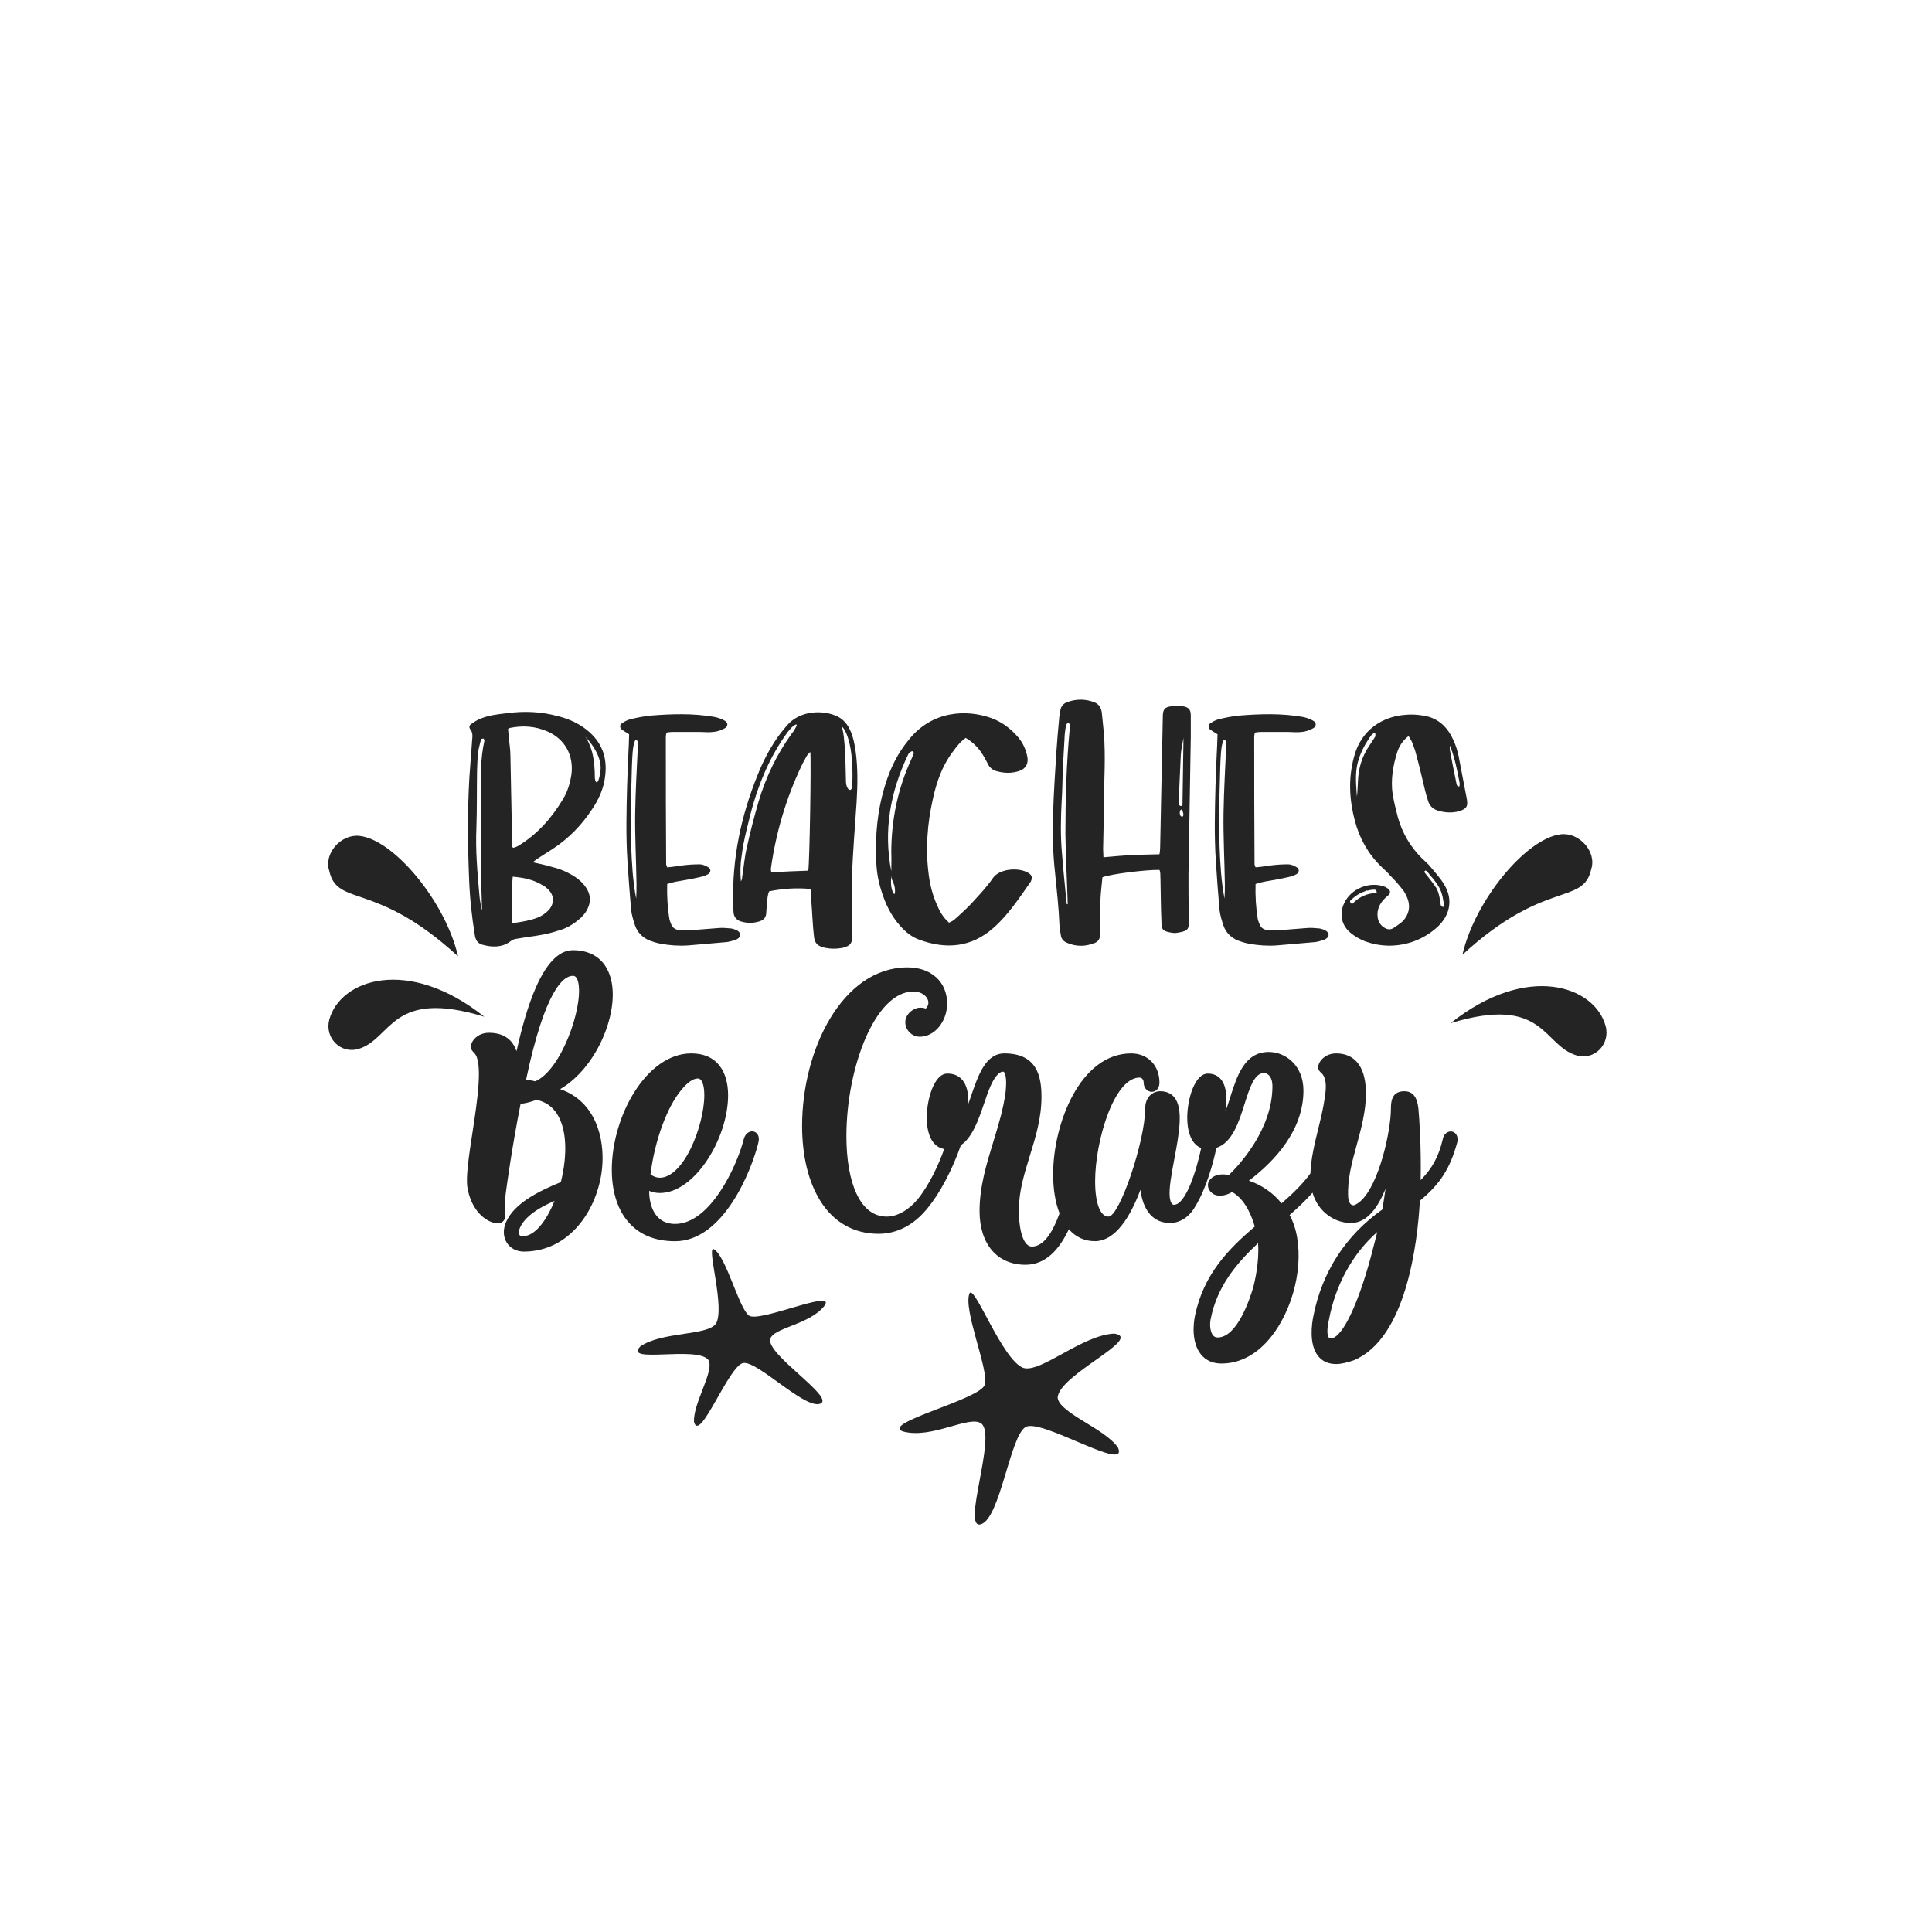
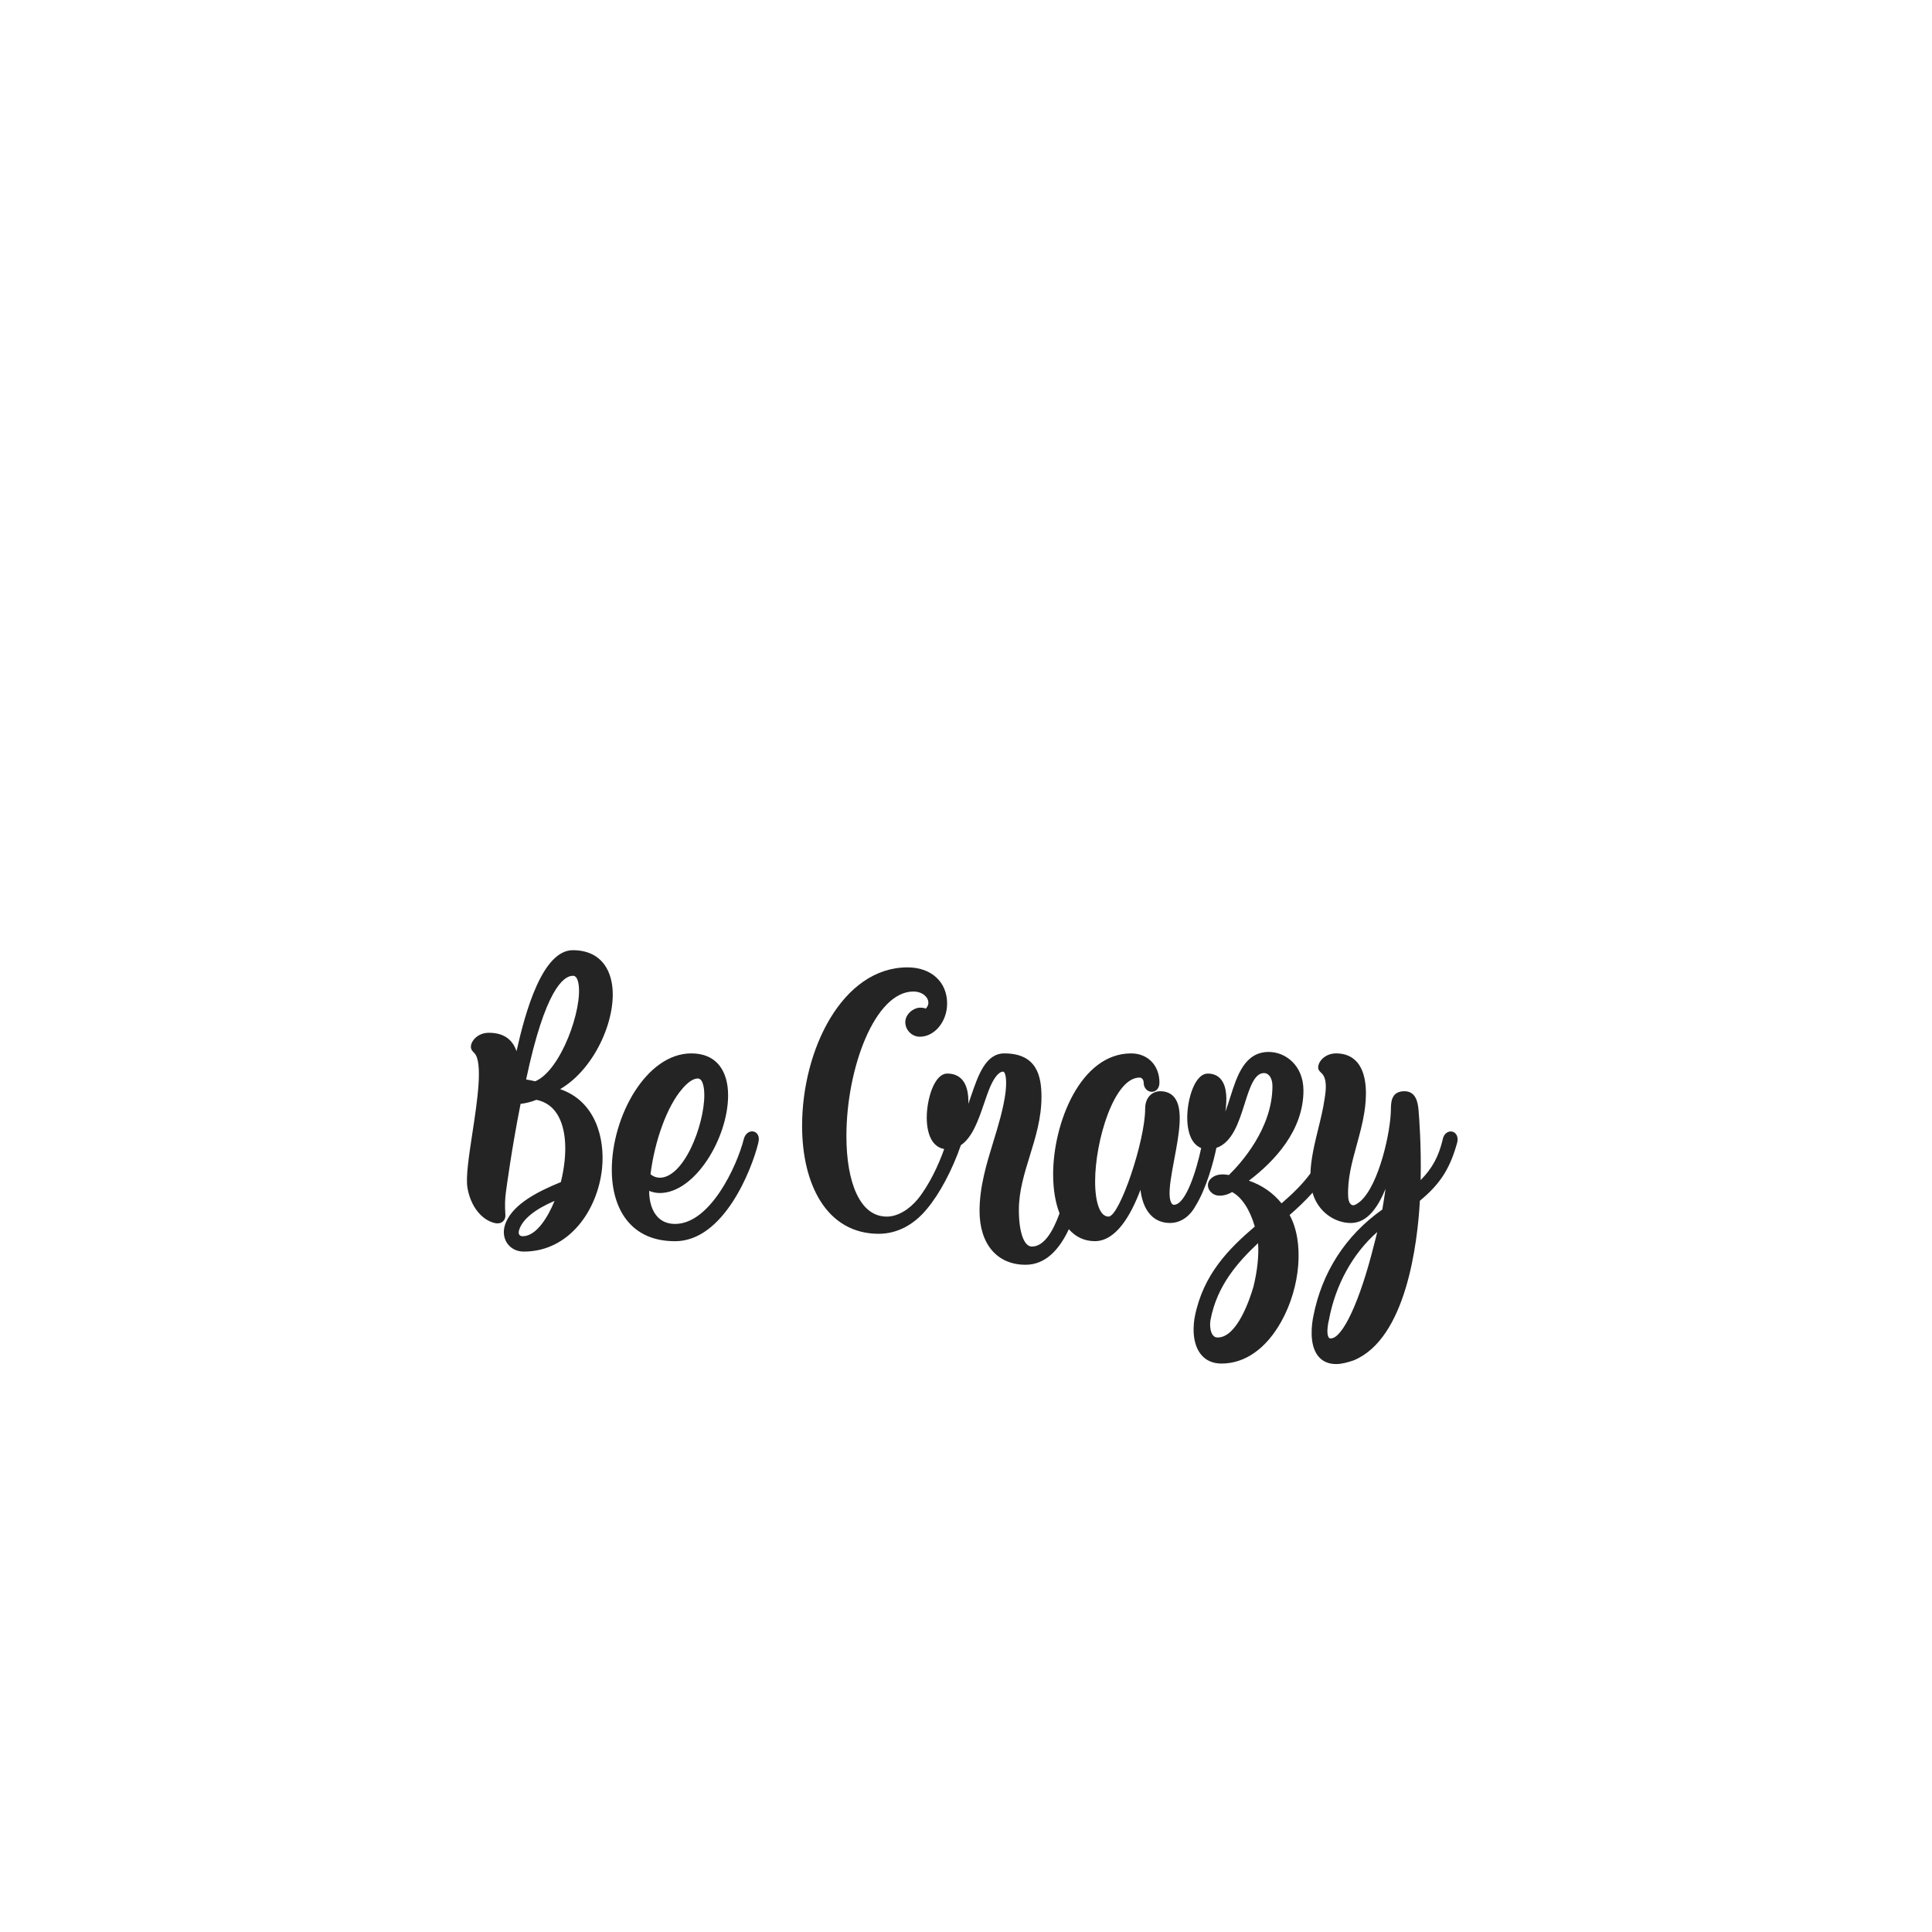
<svg xmlns="http://www.w3.org/2000/svg" version="1.1" id="Calque_1" x="0px" y="0px" viewBox="0 0 600 600" style="enable-background:new 0 0 600 600;" xml:space="preserve">
  <style type="text/css">
	.st0{fill:#242424;}
</style>
-   <path class="st0" d="M347.22,449.61c3.34,7.92-23.77-9.18-28.67-6.46c-4.9,2.71-7.92,28.57-13.97,30.24s5-27.42,0.21-31.28  c-3.65-2.82-15.54,5.01-24.5,2.4c-6.67-2.61,24.19-9.91,25.55-14.49c1.36-4.59-6.99-23.67-4.69-28.47  c1.67-2.19,10.11,20.65,16.58,23.25c5.42,1.77,18.14-10.11,28.26-10.64c9.49,1.36-17.31,12.83-17.52,19.92  C328.97,438.87,343.26,443.67,347.22,449.61z M232.59,408.56c-3.14-2.29-7.16-18.71-11-20.67c-2.16-0.59,3.65,18.3,0.76,23.17  c-2.62,3.82-16.69,2.42-23.47,7.06c-5.45,5.55,17.48-0.26,21.11,4.21c2.03,3.35-4.82,13.48-4.45,19.27  c1.75,6.76,10.81-17.63,15.31-18.3c4.5-0.67,19.19,14.52,23.91,12.62c4.72-1.9-16.74-15.22-15.55-20.07  c0.97-3.61,12.49-4.43,16.99-10.53C259.23,400.35,235.73,410.85,232.59,408.56z" />
  <path class="st0" d="M173.96,338.24c11.21-6.54,18.09-23.09,15.95-33.42c-1.3-6.28-5.56-9.73-11.99-9.73  c-9.46,0-14.76,19.05-17.51,31.36c-1.3-3.8-4.17-5.71-8.59-5.71c-3.46,0-5.58,2.54-5.58,4.36c0,0.87,0.54,1.41,1.06,1.93  c2.77,2.77,0.91,15.04-0.6,24.89c-1.12,7.35-2.09,13.7-1.52,17.01c0.96,5.57,4.24,9.84,8.38,10.88c1.03,0.26,1.96,0.1,2.6-0.46  c0.42-0.37,0.9-1.06,0.78-2.26c-0.17-2.66-0.12-4.66,0.15-6.68c0.18-1.37,1.8-13.57,4.58-27.59c1.68-0.2,3.29-0.61,4.92-1.26  c2.73,0.56,4.88,2.02,6.38,4.35c2.95,4.57,3.39,12.28,1.21,21.2c-7.07,2.89-14.5,6.64-17.01,12.39c-1.02,2.3-0.93,4.67,0.26,6.49  c1.11,1.71,3.02,2.7,5.24,2.7c14.19,0,22.97-12.98,24.3-25.81C187.92,353.59,184.99,342.02,173.96,338.24z M172.22,372.95  c-1.94,4.8-5.57,10.97-9.88,10.97c-0.34,0-0.81-0.08-1.06-0.45c-0.26-0.38-0.26-1.01,0.02-1.73  C162.43,378.54,166.19,375.53,172.22,372.95z M177.91,303.04c0.32,0,1.3,0,1.73,2.36c1.41,7.77-5.43,27.04-13.41,30.4  c-1.08-0.24-2.03-0.42-2.84-0.56C169.31,307.25,175.02,303.04,177.91,303.04z M232.99,351.44c-0.97,0.27-1.73,1.18-2.02,2.4  c-2.09,8.23-10.37,26.26-21.32,26.26c-2.25,0-4.09-0.74-5.44-2.19c-1.69-1.8-2.6-4.63-2.61-8.07c1.12,0.45,2.2,0.66,3.32,0.66  c10.92,0,21.2-17.09,21.2-30.34c0-3.78-0.91-6.94-2.63-9.16c-1.99-2.56-4.95-3.86-8.8-3.86c-13.9,0-24.69,19.44-24.69,36.16  c0,6.29,1.57,11.64,4.53,15.47c3.44,4.44,8.53,6.7,15.12,6.7c15.04,0,23.76-22.03,25.85-30.52l0.03-0.26  c0.29-1.11,0.1-2.1-0.53-2.73C234.49,351.42,233.73,351.23,232.99,351.44z M204.93,365.75c-1.07,0-2.07-0.37-2.91-1.07  c1.33-10.63,5.23-21.2,9.79-26.45c1.73-2.1,3.5-3.3,4.88-3.3c1.89,0,2.04,3.93,2.04,5.13c0,4.79-1.63,11.25-4.15,16.47  C211.74,362.4,208.23,365.75,204.93,365.75z M451.89,351.9c-0.56-0.5-1.32-0.65-2.04-0.4c-0.96,0.33-1.63,1.27-1.83,2.5  c-1.27,5.21-3.19,8.79-6.82,12.49c0.21-10.9-0.46-19.46-0.68-21.97c-0.18-1.68-0.59-5.63-4.35-5.63c-3.71,0-4.21,2.74-4.21,5.43  c0,6.95-3.67,23.54-9.42,28.7c-1.11,0.95-1.9,1.29-2.25,1.29c-1.05,0-1.51-1.33-1.6-2.56c-0.28-5.53,1.15-10.72,2.66-16.21  c0.9-3.29,1.84-6.68,2.37-10.14c0.64-4.05,1.21-11.45-2.22-15.48c-1.57-1.84-3.78-2.78-6.55-2.78c-3.46,0-5.58,2.54-5.58,4.36  c0,0.8,0.53,1.29,0.95,1.68c0.08,0.08,0.17,0.16,0.23,0.22c1.59,1.71,1.3,4.93,0.81,7.88c-0.41,2.92-1.16,6-1.96,9.25  c-1.14,4.66-2.3,9.44-2.43,13.87c-2.38,3.27-5.42,6.25-8.97,9.31c-2.6-3.24-6.13-5.68-10.14-7.04c8.08-6.13,16.94-15.67,16.94-27.99  c0-7.79-5.55-11.99-10.77-11.99c-7.5,0-9.85,7.4-11.93,13.94c-0.51,1.6-1,3.16-1.55,4.59c0.51-3.48,0.55-7.44-1.19-9.79  c-0.99-1.34-2.42-2.02-4.25-2.02c-4.12,0-6.4,8.08-6.4,13.66c0,2.68,0.47,4.98,1.35,6.65c0.73,1.39,1.75,2.33,2.98,2.82  c-1.44,6.84-4.77,17.62-8.47,17.62c-0.89,0-1.2-1.63-1.29-2.31c-0.29-2.83,0.54-7.25,1.42-11.92c1.44-7.67,2.93-15.6-0.02-19.17  c-1.03-1.24-2.5-1.87-4.38-1.87c-2.25,0-4.66,1.7-4.66,5.43c0,10.02-7.96,33.5-11.36,33.5c-1.27,0-2.28-0.94-3.01-2.78  c-0.76-1.93-1.17-4.75-1.17-8.15c0-12.68,5.92-32.24,13.79-32.24c0.84,0,1.29,0.82,1.29,1.59c0,1.77,1.28,2.83,2.52,2.83  c0.67,0,1.28-0.28,1.71-0.8c0.3-0.36,0.67-1,0.67-2.04c0-5.35-3.61-9.09-8.79-9.09c-15.81,0-24.23,21.79-24.23,37.52  c0,4.68,0.69,8.81,1.99,12.15c-2.08,5.77-4.88,10.32-8.59,10.32c-2.45,0-4.04-4.46-4.04-11.36c0-5.8,1.65-11.15,3.4-16.82  c1.78-5.76,3.62-11.72,3.62-18.29c0-6.29-1.31-13.52-11.53-13.52c-5.82,0-8.13,6.78-10.37,13.33c-0.26,0.77-0.53,1.55-0.8,2.31  c0.08-3.35-0.53-5.77-1.82-7.34c-1.12-1.35-2.7-2.04-4.71-2.04c-4.12,0-6.4,8.08-6.4,13.66c0,2.68,0.47,4.98,1.35,6.65  c0.94,1.77,2.34,2.83,4.07,3.12c-1.74,4.93-4.62,11.12-8.19,15.55c-2.81,3.4-6.4,5.44-9.61,5.44c-4.06,0-7.23-2.4-9.44-7.13  c-2.05-4.4-3.13-10.57-3.13-17.86c0-21.2,8.9-44.91,20.81-44.91c2.51,0,4.1,1.38,4.52,2.67c0.31,0.95,0.06,1.87-0.7,2.65  c-0.42-0.24-0.92-0.3-1.83-0.3c-1.82,0-4.51,1.89-4.51,4.51c0,2.44,2.07,4.51,4.51,4.51c4.6,0,8.48-4.72,8.48-10.31  c0-6.71-4.94-11.23-12.29-11.23c-20.23,0-32.75,25.54-32.75,49.2c0,9.31,1.95,17.36,5.63,23.27c4.18,6.72,10.45,10.27,18.12,10.27  c5.72,0,10.95-2.71,15.12-7.84c3.9-4.68,7.78-12.01,10.44-19.68c3.61-2.43,5.49-7.93,7.2-12.94c0.63-1.86,1.23-3.62,1.9-5.17  c1.48-3.49,3.01-4.73,3.96-4.73c0.15,0,0.25,0.04,0.35,0.16c0.23,0.26,0.96,1.46,0.49,6.04c-0.65,5.23-2.25,10.46-3.81,15.53  c-2.11,6.88-4.29,13.99-4.29,21.53c0,10.31,5.47,16.72,14.28,16.72c6.24,0,10.49-4.73,13.45-11.04c2.13,2.43,4.87,3.71,8.07,3.71  c6.46,0,11.09-7.75,14.17-15.95c0.33,2.71,1.16,5.63,3.05,7.7c1.57,1.72,3.63,2.6,6.13,2.6c3.18,0,6.06-1.91,7.87-5.2  c3.4-5.43,5.67-13.87,6.53-18.12c4.95-1.66,6.96-7.96,8.75-13.63c1.56-4.94,3.04-9.6,6-9.6c1.59,0,2.66,1.62,2.66,4.04  c0,13.2-9.89,24.08-13.52,27.62c-1.37-0.25-3.71-0.5-5.34,0.91c-0.72,0.53-1.14,1.29-1.17,2.13c-0.04,0.91,0.38,1.8,1.09,2.41  c1.49,1.5,4.36,1.09,6.42-0.16c3.03,1.65,5.5,5.42,7.04,10.71c-8.03,6.88-15.99,14.77-18.62,27.93c-0.35,1.8-1.24,7.97,1.95,11.85  c1.52,1.84,3.65,2.77,6.36,2.77c7.28,0,13.87-4.65,18.56-13.09c6.04-10.87,7.08-24.86,2.56-33.03c2.39-2.1,4.84-4.38,7.12-6.94  c1.77,6.18,7.12,9.41,11.9,9.41c5.22,0,8.49-5.1,10.78-10.61c-0.32,2.18-0.65,4.33-1.01,6.43c-11.38,8.01-18.78,19.49-21.43,33.2  c-0.4,1.96-1.49,8.65,1.54,12.36c1.31,1.61,3.18,2.43,5.55,2.43c1.75,0,3.61-0.54,5.42-1.14c16.4-6.74,19.86-36.56,20.59-49.58  c6.32-5.22,9.37-10,11.6-18.12C452.83,353.58,452.59,352.53,451.89,351.9z M427.71,382.62c-0.29,1.25-0.64,2.63-1.06,4.19  c-4.31,17.26-9.69,28.85-13.38,28.85c-0.35,0-0.5-0.13-0.6-0.26c-0.69-0.89-0.46-3.48,0.06-5.58  C414.74,399.02,420.14,389.26,427.71,382.62z M389.26,399.62c-1.08,3.72-5.05,15.75-11.09,15.75c-0.62,0-1.08-0.21-1.45-0.66  c-0.9-1.08-1.07-3.27-0.77-4.87c2.01-10.62,8.47-17.86,14.75-23.77C390.99,389.85,390.49,394.67,389.26,399.62z" />
-   <path class="st0" d="M182.24,226.68c-2.59-2.07-5.59-3.42-8.91-4.25c-5.28-1.45-10.57-1.66-15.95-0.93  c-2.8,0.31-5.49,0.62-8.08,1.66c-1.04,0.41-2.07,1.04-2.9,1.66c-0.73,0.41-0.83,1.14-0.21,1.87c0.52,0.72,0.52,1.35,0.52,2.07  c-0.31,4.14-0.62,8.29-0.93,12.53c-0.62,10.46-0.52,21.03-0.1,31.59c0.21,5.9,0.83,11.6,1.76,17.4c0.21,1.55,0.83,2.69,2.38,3.11  c3,0.83,6.01,0.93,8.7-1.04c0.62-0.52,1.24-0.73,2.07-0.83c1.04-0.21,2.18-0.31,3.21-0.52c3.21-0.41,6.42-0.93,9.53-1.97  c2.28-0.62,4.25-1.66,6.11-3.21c1.24-0.93,2.28-2.07,3-3.52c1.24-2.49,0.93-4.87-0.72-7.04c-1.14-1.55-2.59-2.69-4.25-3.63  c-1.97-1.14-4.14-1.97-6.42-2.49c-1.66-0.52-3.31-0.83-5.59-1.35c0.72-0.62,1.14-0.93,1.66-1.24c1.55-1.04,3.11-1.97,4.66-3  c4.87-3.21,8.8-7.25,12.02-12.12c2.18-3.21,3.73-6.63,4.14-10.46C188.66,235.17,186.9,230.41,182.24,226.68z M150.43,230.09  c-1.24,5.49-1.14,11.08-1.14,16.57c0,7.77,0,15.54,0.1,23.31c0,4.14,0.21,8.29,0.31,12.43c0,0-0.1,0-0.1,0.1  c-0.31-1.55-0.62-3.11-0.72-4.56c-0.62-6.94-1.24-13.88-0.93-20.82c0.21-6.01,0.1-12.02,0.21-18.02c0.1-1.86,0.1-3.73,0.31-5.49  c0.21-1.35,0.62-2.69,0.93-4.04c0.1-0.1,0.52-0.21,0.73-0.21c0.1,0,0.21,0.31,0.31,0.52C150.43,229.89,150.43,229.99,150.43,230.09z   M168.56,274.95c0.62,0.31,1.14,0.73,1.55,1.14c1.97,1.86,2.18,4.25,0.41,6.42c-1.04,1.14-2.28,1.97-3.63,2.49  c-1.86,0.73-5.08,1.45-7.87,1.66c-0.1-4.87-0.21-9.53,0.21-14.4C162.66,272.56,165.77,273.19,168.56,274.95z M177.47,240.45  c-0.41,2.69-1.14,5.28-2.59,7.66c-3.52,5.9-7.98,10.98-13.98,14.61c-0.41,0.21-0.83,0.41-1.24,0.52c-0.1,0.1-0.21,0-0.52-0.1  c0-0.62-0.1-1.35-0.1-1.97c-0.21-8.8-0.31-17.61-0.52-26.31c0-1.97-0.31-3.94-0.52-5.8c-0.1-0.93-0.1-1.86-0.21-2.69  c0.31-0.21,0.52-0.31,0.62-0.31c4.04-0.83,7.98-0.52,11.7,1.14C175.5,229.58,178.2,234.65,177.47,240.45z M186.48,239.42  c-0.73,5.39-1.86,3.52-1.76,1.55c0-1.35-0.1-4.66-0.93-7.77c-0.1-0.1-0.1-0.1-0.1-0.1v-0.1c0-0.06,0-0.1,0-0.1  c-0.52-1.55-1.14-3.11-1.97-4.14C181.51,228.54,187.21,234.03,186.48,239.42z M228.12,288.62c-0.41-0.1-0.93-0.31-1.45-0.31  c-1.14-0.1-2.28-0.21-3.52-0.1c-2.59,0.21-5.18,0.41-7.87,0.62c-1.45,0.1-2.9,0-4.35,0c-1.35-0.1-2.18-0.83-2.59-2.07  c-0.1-0.31-0.31-0.72-0.41-1.14c-0.62-3.63-0.83-7.36-0.73-11.08c0.93-0.31,1.76-0.52,2.69-0.72c2.18-0.41,4.45-0.72,6.63-1.24  c1.14-0.21,2.28-0.52,3.31-1.04c1.04-0.62,1.04-1.76,0-2.28c-0.73-0.42-1.66-0.83-2.49-0.83c-1.76,0-3.52,0.1-5.18,0.31  c-1.66,0.21-3.31,0.52-4.97,0.62c-0.1-0.41-0.31-0.73-0.31-0.93c-0.1-13.26-0.1-26.41-0.1-39.67c0-0.41,0.1-0.73,0.21-1.24  c0.62-0.1,1.14-0.21,1.76-0.21c2.69,0,5.49,0,8.18,0c1.55,0,3.11,0.21,4.66,0c1.14-0.1,2.38-0.52,3.31-1.04  c1.24-0.52,1.35-1.86,0.1-2.49c-0.93-0.52-2.07-0.93-3.21-1.14c-6.53-1.14-13.16-0.93-19.68-0.41c-2.07,0.21-4.25,0.62-6.32,1.14  c-0.93,0.21-1.86,0.72-2.59,1.24c-0.83,0.41-0.73,1.45-0.1,1.97c0.72,0.52,1.45,0.93,2.28,1.45c0,1.14-0.1,2.18-0.1,3.21  c-0.21,4.25-0.41,8.49-0.52,12.64c-0.21,7.87-0.41,15.74,0.1,23.51c0.31,5.08,0.72,10.15,1.14,15.23c0.21,1.66,0.72,3.31,1.24,4.87  c0.73,2.07,2.28,3.63,4.35,4.56c1.14,0.42,2.38,0.83,3.63,1.04c2.8,0.52,5.7,0.72,8.49,0.52c4.04-0.31,7.98-0.72,12.02-1.04  c0.83-0.1,1.76-0.42,2.59-0.62c0.72-0.31,1.45-0.72,1.55-1.55C229.99,289.76,229.26,288.93,228.12,288.62z M197.67,274.43  c0,1.55,0,3.11-0.1,4.66c-1.04-5.39-1.35-10.88-1.55-16.37c-0.1-5.49-0.1-10.98,0-16.47c0.31-13.05,0.41-14.61,1.35-16.57  c0.21,0.21,0.62,0.31,0.62,0.52c0.1,0.41,0.1,0.93,0.1,1.45c-0.31,6.94-0.73,13.88-0.83,20.82  C197.15,259.72,197.57,267.07,197.67,274.43z M264.07,226.88c-0.83-1.87-2.07-3.42-3.94-4.35c-3.94-1.97-11.5-2.28-15.85,2.9  c-1.04,1.24-2.07,2.49-3,3.83c-2.38,3.52-4.35,7.25-5.9,11.19c-5.28,12.95-8.08,26.31-7.67,40.29c0,0.93,0,1.76,0.1,2.59  c0.1,1.45,0.93,2.38,2.18,2.8c1.97,0.62,3.94,0.62,5.9,0c1.24-0.41,1.97-1.14,2.07-2.49c0.1-1.04,0.1-2.07,0.21-3.11  c0.21-1.24,0.1-2.49,0.72-3.73c4.25-0.83,8.39-1.14,12.84-0.72c0.1,1.35,0.1,2.38,0.21,3.42c0.31,3.73,0.41,7.46,0.83,11.19  c0.21,2.28,1.14,3.11,3.31,3.63c1.97,0.41,3.83,0.41,5.8,0c2.18-0.62,2.8-1.35,2.8-3.63c0-0.31-0.1-0.62-0.1-0.83  c0-6.01-0.21-11.91,0-17.82c0.31-7.66,0.93-15.33,1.45-23c0.31-5.28,0.41-10.57-0.31-15.74C265.41,231.13,265,228.96,264.07,226.88z   M235.58,248.95c-1.35,4.66-2.59,9.43-3.63,14.19c-0.73,3-0.93,6.01-1.45,9.11c0,0.52-0.1,1.04-0.41,1.45  c-0.21-2.59-0.21-5.08,0.21-7.67c0.31-2.69,0.83-5.28,1.45-7.87c0.93-3.73,1.76-7.46,3-11.08c2.28-6.94,5.28-13.36,9.53-19.27  c0.52-0.72,1.04-1.35,1.66-1.97c0.21-0.21,1.97-1.66,1.35-0.21c-0.52,0.93-0.83,1.55-1.24,1.97  C241.28,234.13,237.86,241.28,235.58,248.95z M251.02,270.39c-3.73,0.1-7.46,0.31-11.5,0.52c0-0.52-0.21-0.83-0.1-1.24  c1.55-10.98,4.66-21.65,9.43-31.7c0.52-1.14,1.14-2.18,1.76-3.31c0.21-0.31,0.41-0.52,1.04-1.14  C251.95,236.52,251.43,268.11,251.02,270.39z M264.69,243.87c-0.1,2.38-1.76,1.66-1.97-0.93c-0.1-2.59-0.1-15.12-1.45-17.51  C261.27,225.43,265.31,228.13,264.69,243.87z M319.38,271.11c-3-1.86-9.11-1.35-11.08,1.66c-1.76,2.59-3.94,4.87-6.01,7.15  c-1.76,1.97-3.83,3.83-5.8,5.59c-0.52,0.52-1.24,0.73-1.76,1.04c-1.86-1.66-2.9-3.52-3.73-5.49c-1.35-3-2.18-6.22-2.59-9.53  c-1.04-7.98-0.41-15.85,1.35-23.62c1.14-5.18,2.9-10.15,6.11-14.4c1.14-1.55,2.28-3.11,4.04-4.35c2.59,1.55,4.25,3.42,5.59,5.7  c0.41,0.73,0.83,1.45,1.24,2.28c0.52,1.14,1.35,1.86,2.49,2.28c2.49,0.73,4.87,0.83,7.36,0c1.97-0.72,2.8-2.18,2.49-4.25  c-0.41-2.28-1.35-4.35-2.8-6.11c-2.28-2.69-4.97-4.76-8.29-6.01c-7.98-2.9-18.65-2.28-25.79,6.73c-3.42,4.14-5.7,8.81-7.25,13.88  c-2.49,7.87-3.21,15.85-2.8,24.13c0.1,3,0.62,5.9,1.55,8.81c1.24,4.04,3,7.77,5.9,10.98c1.66,1.86,3.52,3.42,5.9,4.25  c8.39,3.11,16.26,2.38,23.1-3.73c4.56-4.04,7.87-9.11,11.29-13.98c0.1-0.1,0.1-0.21,0.21-0.31  C320.73,272.56,320.52,271.84,319.38,271.11z M277.22,276.91c-0.83-1.86-0.41-4.87-0.41-4.87c0,0.42,0.1,0.93,0.31,1.45h0.1  c0,0.1,0,0.1,0,0.1c0.21,0.62,0.52,1.24,0.62,1.86C278.05,276.6,278.05,278.78,277.22,276.91z M283.64,234.34  c-0.21,0.52-0.41,1.04-0.62,1.45c-4.25,9.22-6.22,18.96-6.22,29c0.1,1.97,0,3.83,0,5.8c-2.49-12.64-0.31-24.65,5.18-36.15  c0.1-0.21,0.21-0.41,0.31-0.52c0.31-0.31,0.73-0.62,1.04-0.62C283.85,233.41,283.85,233.93,283.64,234.34z M367.23,219.32  c-1.04-0.1-2.18-0.1-3.21,0c-2.28,0.21-2.9,0.93-2.9,3.21c-0.31,13.57-0.52,27.24-0.83,40.81c0,0.62-0.1,1.24-0.21,1.97  c-2.9,0.1-5.7,0.1-8.49,0.21c-2.8,0.21-5.7,0.41-8.91,0.72c0-1.04-0.1-1.76-0.1-2.49c0.1-4.66,0.21-9.22,0.21-13.88  c0.1-7.46,0.62-15.02,0-22.48c-0.21-2.07-0.41-4.04-0.62-6.11c-0.21-1.45-0.83-2.59-2.38-3.21c-2.8-1.04-5.59-1.04-8.39,0  c-1.14,0.41-1.86,1.24-2.07,2.38c-0.1,0.93-0.41,1.86-0.41,2.8c-0.31,3.31-0.62,6.63-0.83,9.94c-0.41,6.32-0.83,12.74-1.04,19.16  c-0.21,6.22-0.1,12.53,0.62,18.85c0.52,5.28,1.14,10.67,1.35,16.06c0,0.93,0.21,1.97,0.41,3c0.1,1.35,0.93,2.18,2.07,2.59  c2.69,1.14,5.49,1.14,8.18,0.1c1.35-0.41,1.97-1.35,1.97-2.9c-0.1-3.52,0-7.04,0.1-10.57c0.1-2.38,0.42-4.77,0.62-7.04  c2.69-1.04,13.78-2.38,17.71-2.28c0.41,0.83,0.21,1.76,0.31,2.69c0.1,4.56,0.1,9.11,0.31,13.57c0,2.17,0.41,2.69,2.49,3.11  c0.83,0.21,1.86,0.31,2.69,0.1c3.31-0.52,3.31-1.24,3.31-3.73c0-0.42,0-0.93,0-1.35c-0.1-4.25-0.1-8.49-0.1-12.84  c0.21-14.29,0.52-28.69,0.72-42.99c0-2.18,0-4.25,0-6.42C369.82,220.36,369.2,219.63,367.23,219.32z M332.22,226.26  c-1.04,10.88-1.35,21.86-1.35,32.73c0.1,7.25,0.52,14.61,0.72,21.86c-0.1,0-0.21-0.1-0.31-0.1c-0.52-5.18-1.04-10.25-1.45-15.43  c-0.52-5.59-0.41-11.29-0.1-16.88c0.21-3.11,0.21-6.11,0.31-9.22c0.21-3.63,0.41-7.35,0.62-11.08c0.1-0.93,0.21-1.97,0.41-3  c0.1-0.21,0.41-0.52,0.62-0.73c0.21,0.21,0.31,0.21,0.31,0.31c0.1,0,0.21,0.1,0.21,0.21C332.22,225.33,332.22,225.85,332.22,226.26z   M367.13,253.61c-0.93,0.1-0.93-2.07-0.31-2.18C367.23,251.23,367.96,253.61,367.13,253.61z M367.23,249.88c0,0.41,0,0.41-0.41,0.41  c-0.31,0.1-0.41-0.1-0.52-0.21c-0.21-0.21-0.21-0.73-0.21-1.97c0.21-4.56,0.41-9.12,0.62-13.78c0.1-1.66,0.52-3.21,0.83-5.18  C367.44,236.31,367.33,243.04,367.23,249.88z M410.84,288.62c-0.41-0.1-0.93-0.31-1.45-0.31c-1.14-0.1-2.28-0.21-3.52-0.1  c-2.59,0.21-5.18,0.41-7.87,0.62c-1.45,0.1-2.9,0-4.35,0c-1.35-0.1-2.18-0.83-2.59-2.07c-0.1-0.31-0.31-0.72-0.41-1.14  c-0.62-3.63-0.83-7.36-0.72-11.08c0.93-0.31,1.76-0.52,2.69-0.72c2.18-0.41,4.45-0.72,6.63-1.24c1.14-0.21,2.28-0.52,3.31-1.04  c1.04-0.62,1.04-1.76,0-2.28c-0.72-0.42-1.66-0.83-2.49-0.83c-1.76,0-3.52,0.1-5.18,0.31c-1.66,0.21-3.31,0.52-4.97,0.62  c-0.1-0.41-0.31-0.73-0.31-0.93c-0.1-13.26-0.1-26.41-0.1-39.67c0-0.41,0.1-0.73,0.21-1.24c0.62-0.1,1.14-0.21,1.76-0.21  c2.69,0,5.49,0,8.18,0c1.55,0,3.11,0.21,4.66,0c1.14-0.1,2.38-0.52,3.31-1.04c1.24-0.52,1.35-1.86,0.1-2.49  c-0.93-0.52-2.07-0.93-3.21-1.14c-6.53-1.14-13.16-0.93-19.68-0.41c-2.07,0.21-4.25,0.62-6.32,1.14c-0.93,0.21-1.86,0.72-2.59,1.24  c-0.83,0.41-0.72,1.45-0.1,1.97c0.73,0.52,1.45,0.93,2.28,1.45c0,1.14-0.1,2.18-0.1,3.21c-0.21,4.25-0.41,8.49-0.52,12.64  c-0.21,7.87-0.41,15.74,0.1,23.51c0.31,5.08,0.72,10.15,1.14,15.23c0.21,1.66,0.72,3.31,1.24,4.87c0.72,2.07,2.28,3.63,4.35,4.56  c1.14,0.42,2.38,0.83,3.63,1.04c2.8,0.52,5.7,0.72,8.49,0.52c4.04-0.31,7.98-0.72,12.02-1.04c0.83-0.1,1.76-0.42,2.59-0.62  c0.72-0.31,1.45-0.72,1.55-1.55C412.7,289.76,411.98,288.93,410.84,288.62z M380.39,274.43c0,1.55,0,3.11-0.1,4.66  c-1.04-5.39-1.35-10.88-1.55-16.37c-0.1-5.49-0.1-10.98,0-16.47c0.31-13.05,0.41-14.61,1.35-16.57c0.21,0.21,0.62,0.31,0.62,0.52  c0.1,0.41,0.1,0.93,0.1,1.45c-0.31,6.94-0.72,13.88-0.83,20.82C379.87,259.72,380.28,267.07,380.39,274.43z M455.49,247.91  c-0.72-3.83-1.45-7.66-2.18-11.39c-0.41-2.49-1.04-4.87-2.18-7.15c-1.86-3.94-4.87-6.53-9.22-7.15c-1.87-0.31-3.73-0.41-5.59-0.21  c-6.84,0.52-13.67,4.56-15.85,13.16c-1.76,6.63-1.45,13.16,0.31,19.78c1.45,5.49,4.14,10.25,8.18,14.19c0.93,0.93,1.97,1.76,2.8,2.8  c1.24,1.24,2.38,2.49,3.52,3.94c0.62,0.62,1.04,1.45,1.45,2.28c1.45,2.9,1.04,5.7-1.14,7.98c-0.83,0.72-1.76,1.35-2.69,1.97  c-1.04,0.73-2.07,0.62-3.11-0.1c-1.24-0.83-1.86-1.97-1.97-3.42c-0.21-2.07,0.62-3.83,1.97-5.28c0.41-0.52,1.04-0.93,1.45-1.35  c0.73-0.72,0.52-1.55-0.31-2.07c-0.31-0.21-0.62-0.42-0.93-0.52c-4.66-1.76-10.46,0.62-12.53,5.08c-1.66,3.42-0.83,7.15,2.18,9.43  c1.24,1.04,2.8,1.86,4.35,2.49c4.77,1.66,9.53,1.76,14.4,0.21c3.11-1.04,5.9-2.69,8.29-4.97c3.83-3.73,4.56-8.6,1.66-13.16  c-1.14-1.86-2.69-3.52-4.04-5.18c-0.83-1.04-1.86-1.86-2.8-2.8c-3.52-3.52-6.01-7.77-7.36-12.53c-0.62-2.38-1.24-4.87-1.66-7.35  c-0.62-4.45,0.1-8.81,1.45-13.05c0.62-1.87,1.66-3.52,3.52-4.97c0.41,0.83,0.83,1.35,1.04,1.86c0.52,1.35,1.04,2.69,1.35,4.04  c0.93,3.42,1.76,6.94,2.59,10.46c0.31,1.24,0.62,2.49,1.04,3.73c0.52,1.76,1.76,2.8,3.52,3.21c1.97,0.52,3.94,0.62,6.01,0.1  C455.49,251.23,456,250.4,455.49,247.91z M427.1,228.75c-0.62,1.04-1.35,2.07-1.97,3c-2.28,3.42-3.31,7.15-3.42,11.19  c-0.1,1.45-0.1,3-0.31,4.45c-0.21-3.42-0.62-6.94,0.21-10.36c0.83-3.31,2.38-6.11,4.35-8.81c0.21-0.31,0.62-0.41,1.14-0.72  C427.1,228.13,427.21,228.54,427.1,228.75z M427.31,277.33c-2.8,0.1-5.28,1.24-7.25,3.31c-0.31,0.31-1.04-0.62-0.72-0.93  c1.35-1.35,2.9-2.38,4.56-2.9c0.21-0.21,0.41-0.31,0.83-0.21c0.72-0.21,1.45-0.31,2.17-0.31  C427.41,276.29,427.83,277.33,427.31,277.33z M443.16,270.6c1.35,1.66,2.9,3.31,3.94,5.28c0.83,1.66,1.14,3.52,1.35,5.39  c0,0.72-0.93,0.31-1.04-0.31c-0.21-1.86-0.52-3.73-1.45-5.39c-0.1,0-0.1,0-0.1,0c-0.1-0.21-0.1-0.31-0.21-0.42  c-0.93-1.35-2.07-2.69-3.11-4.04C442.02,270.6,442.74,270.08,443.16,270.6z M449.37,230.61c0,0,0,0-0.1,0c0-0.21,0.1-0.31,0.1-0.52  C449.37,230.3,449.37,230.41,449.37,230.61z M453.21,244.29c-0.83-0.1-0.83-0.62-0.93-1.14c-0.72-3.42-1.35-6.73-1.97-10.05  c-0.1-0.52-0.1-1.04,0-1.55c1.45,3.73,2.28,7.67,3,11.71C453.41,243.56,453.21,243.98,453.21,244.29z" />
-   <path class="st0" d="M454.17,296.51c3.83-16.85,19.86-36.27,30.63-37.42c5.69-0.61,11.14,5.43,9.36,10.88  C491.64,281.29,479.75,272.94,454.17,296.51z M498.63,318.61c-3.4-12.4-24.36-19.76-48.13-0.86c29.09-8.87,28.56,6.77,39,9.98  C495.12,329.46,500.19,324.29,498.63,318.61z M142.25,297.01c-3.83-16.85-19.86-36.27-30.63-37.42c-5.69-0.61-11.14,5.43-9.36,10.88  C104.77,281.79,116.67,273.44,142.25,297.01z M102.28,316.61c-1.56,5.67,3.51,10.85,9.13,9.12c10.44-3.21,9.91-18.85,39-9.98  C126.65,296.86,105.69,304.21,102.28,316.61z" />
</svg>